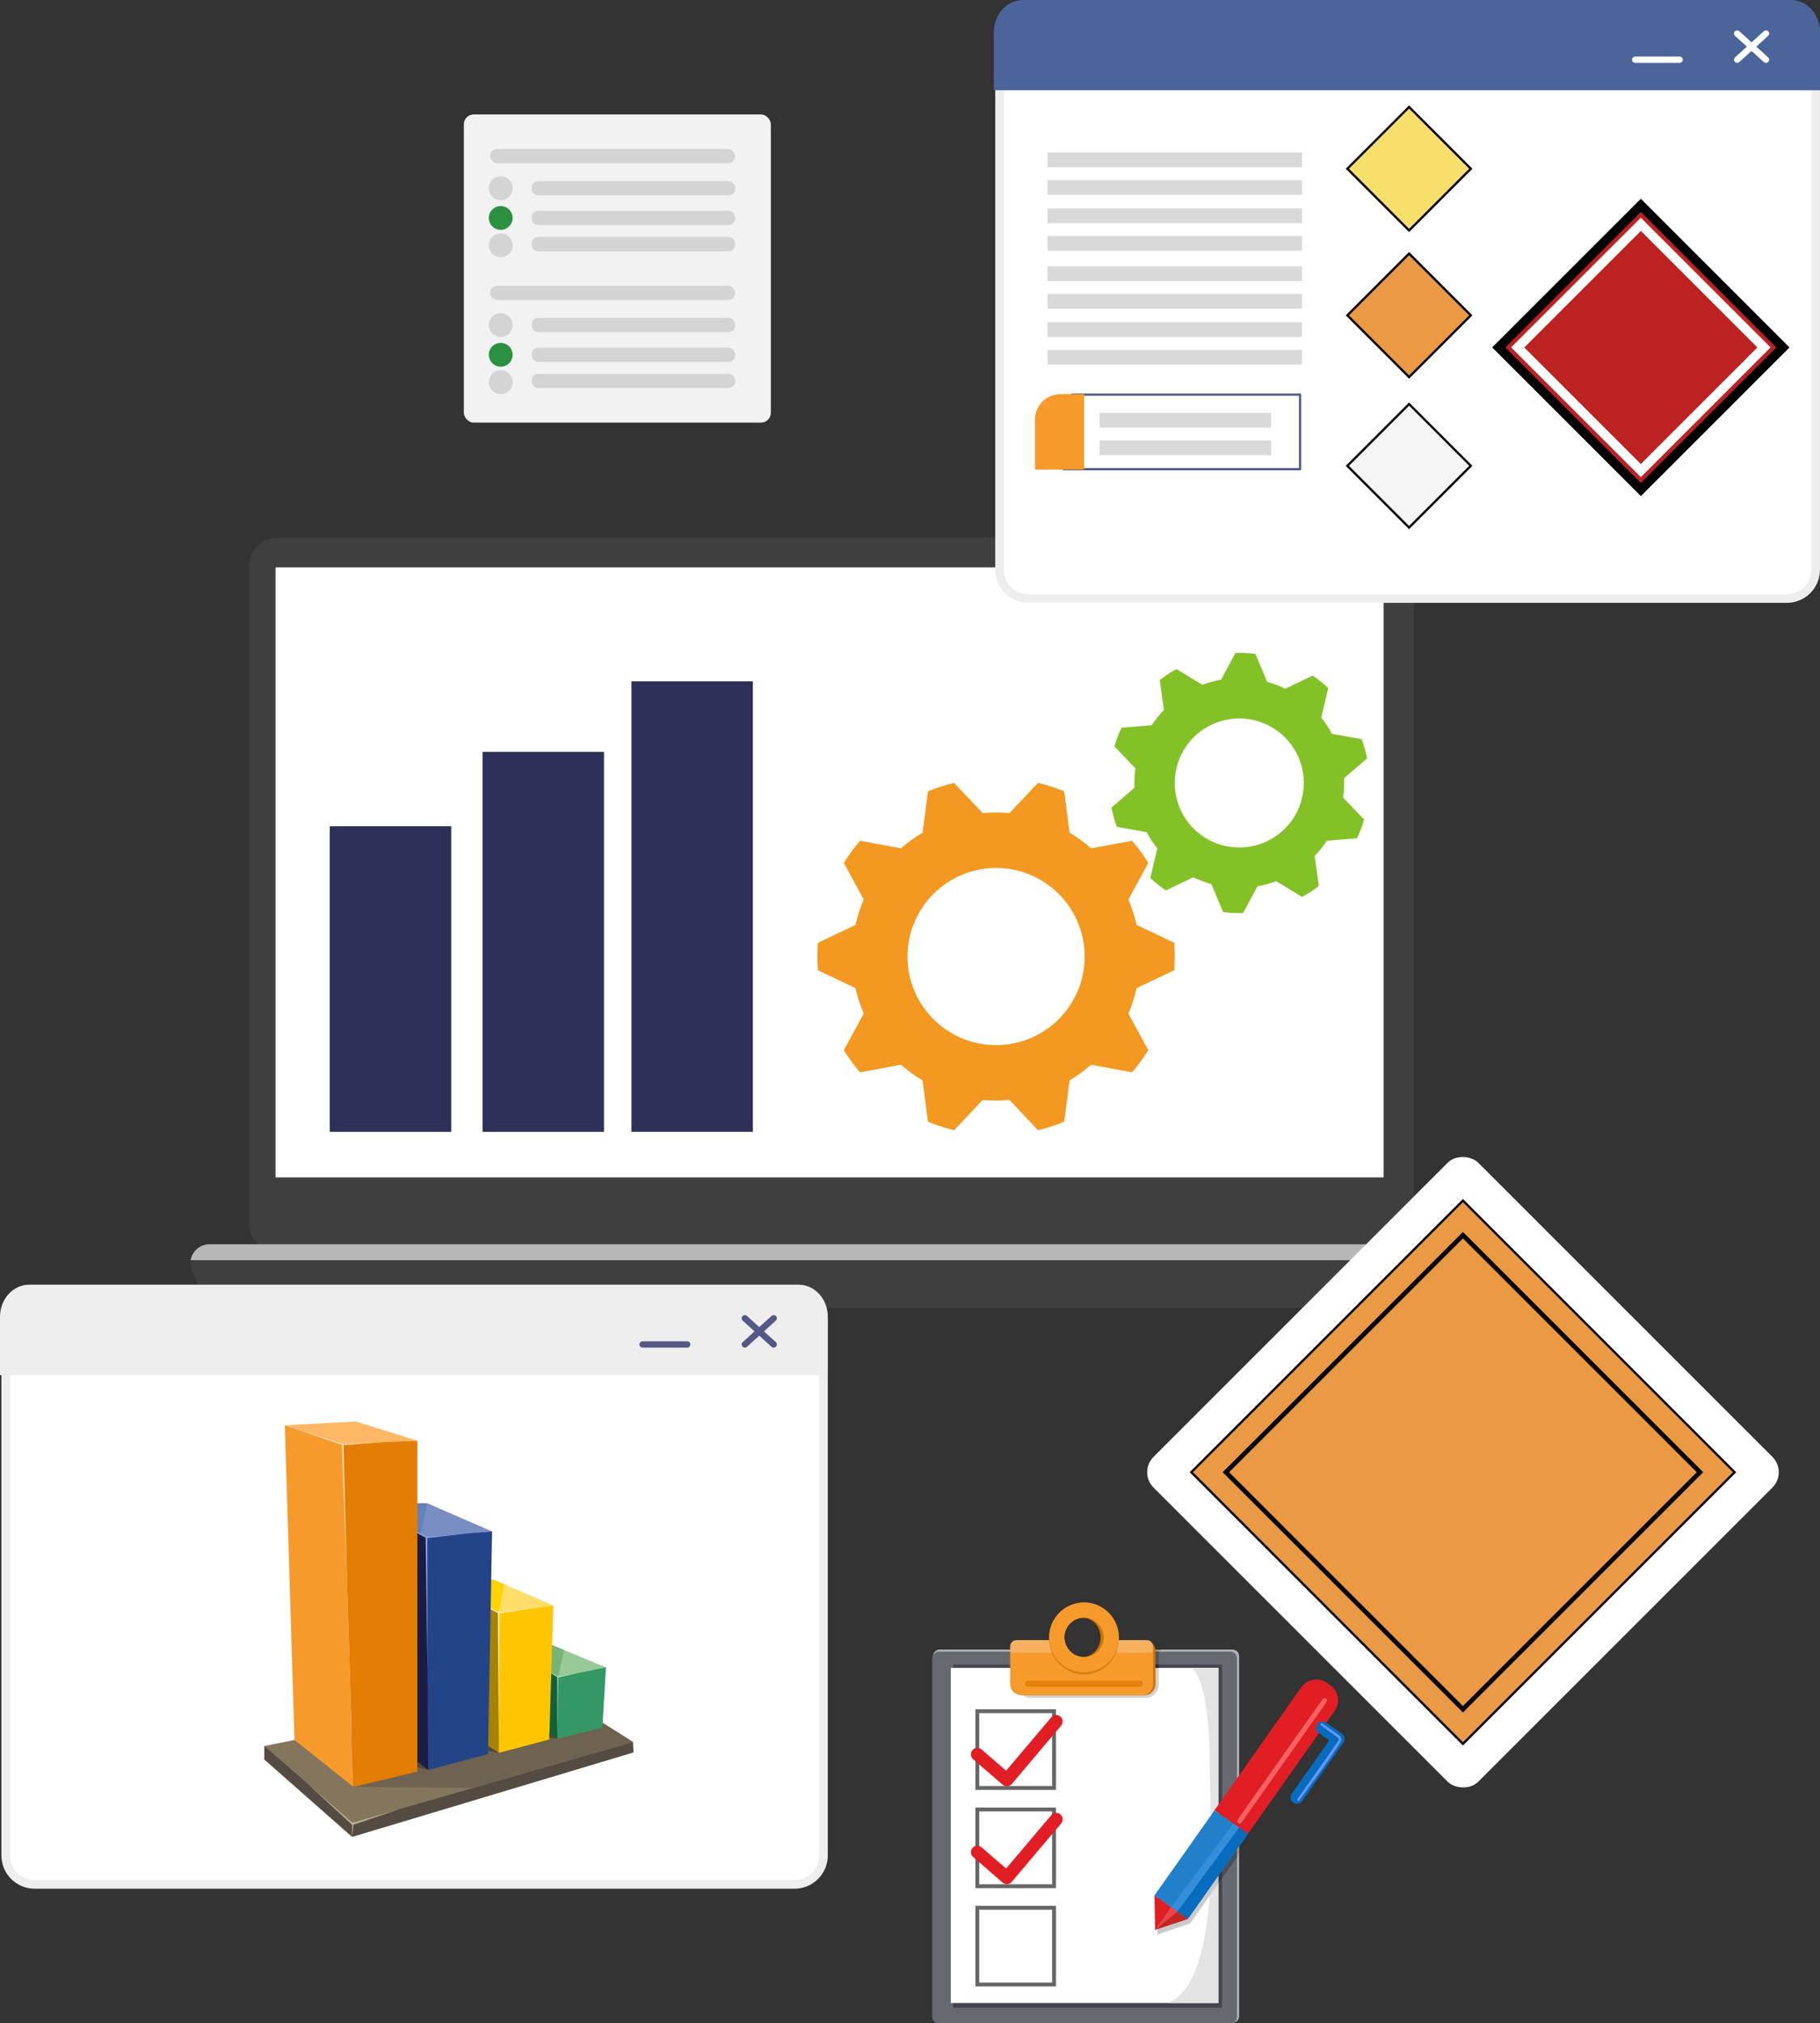
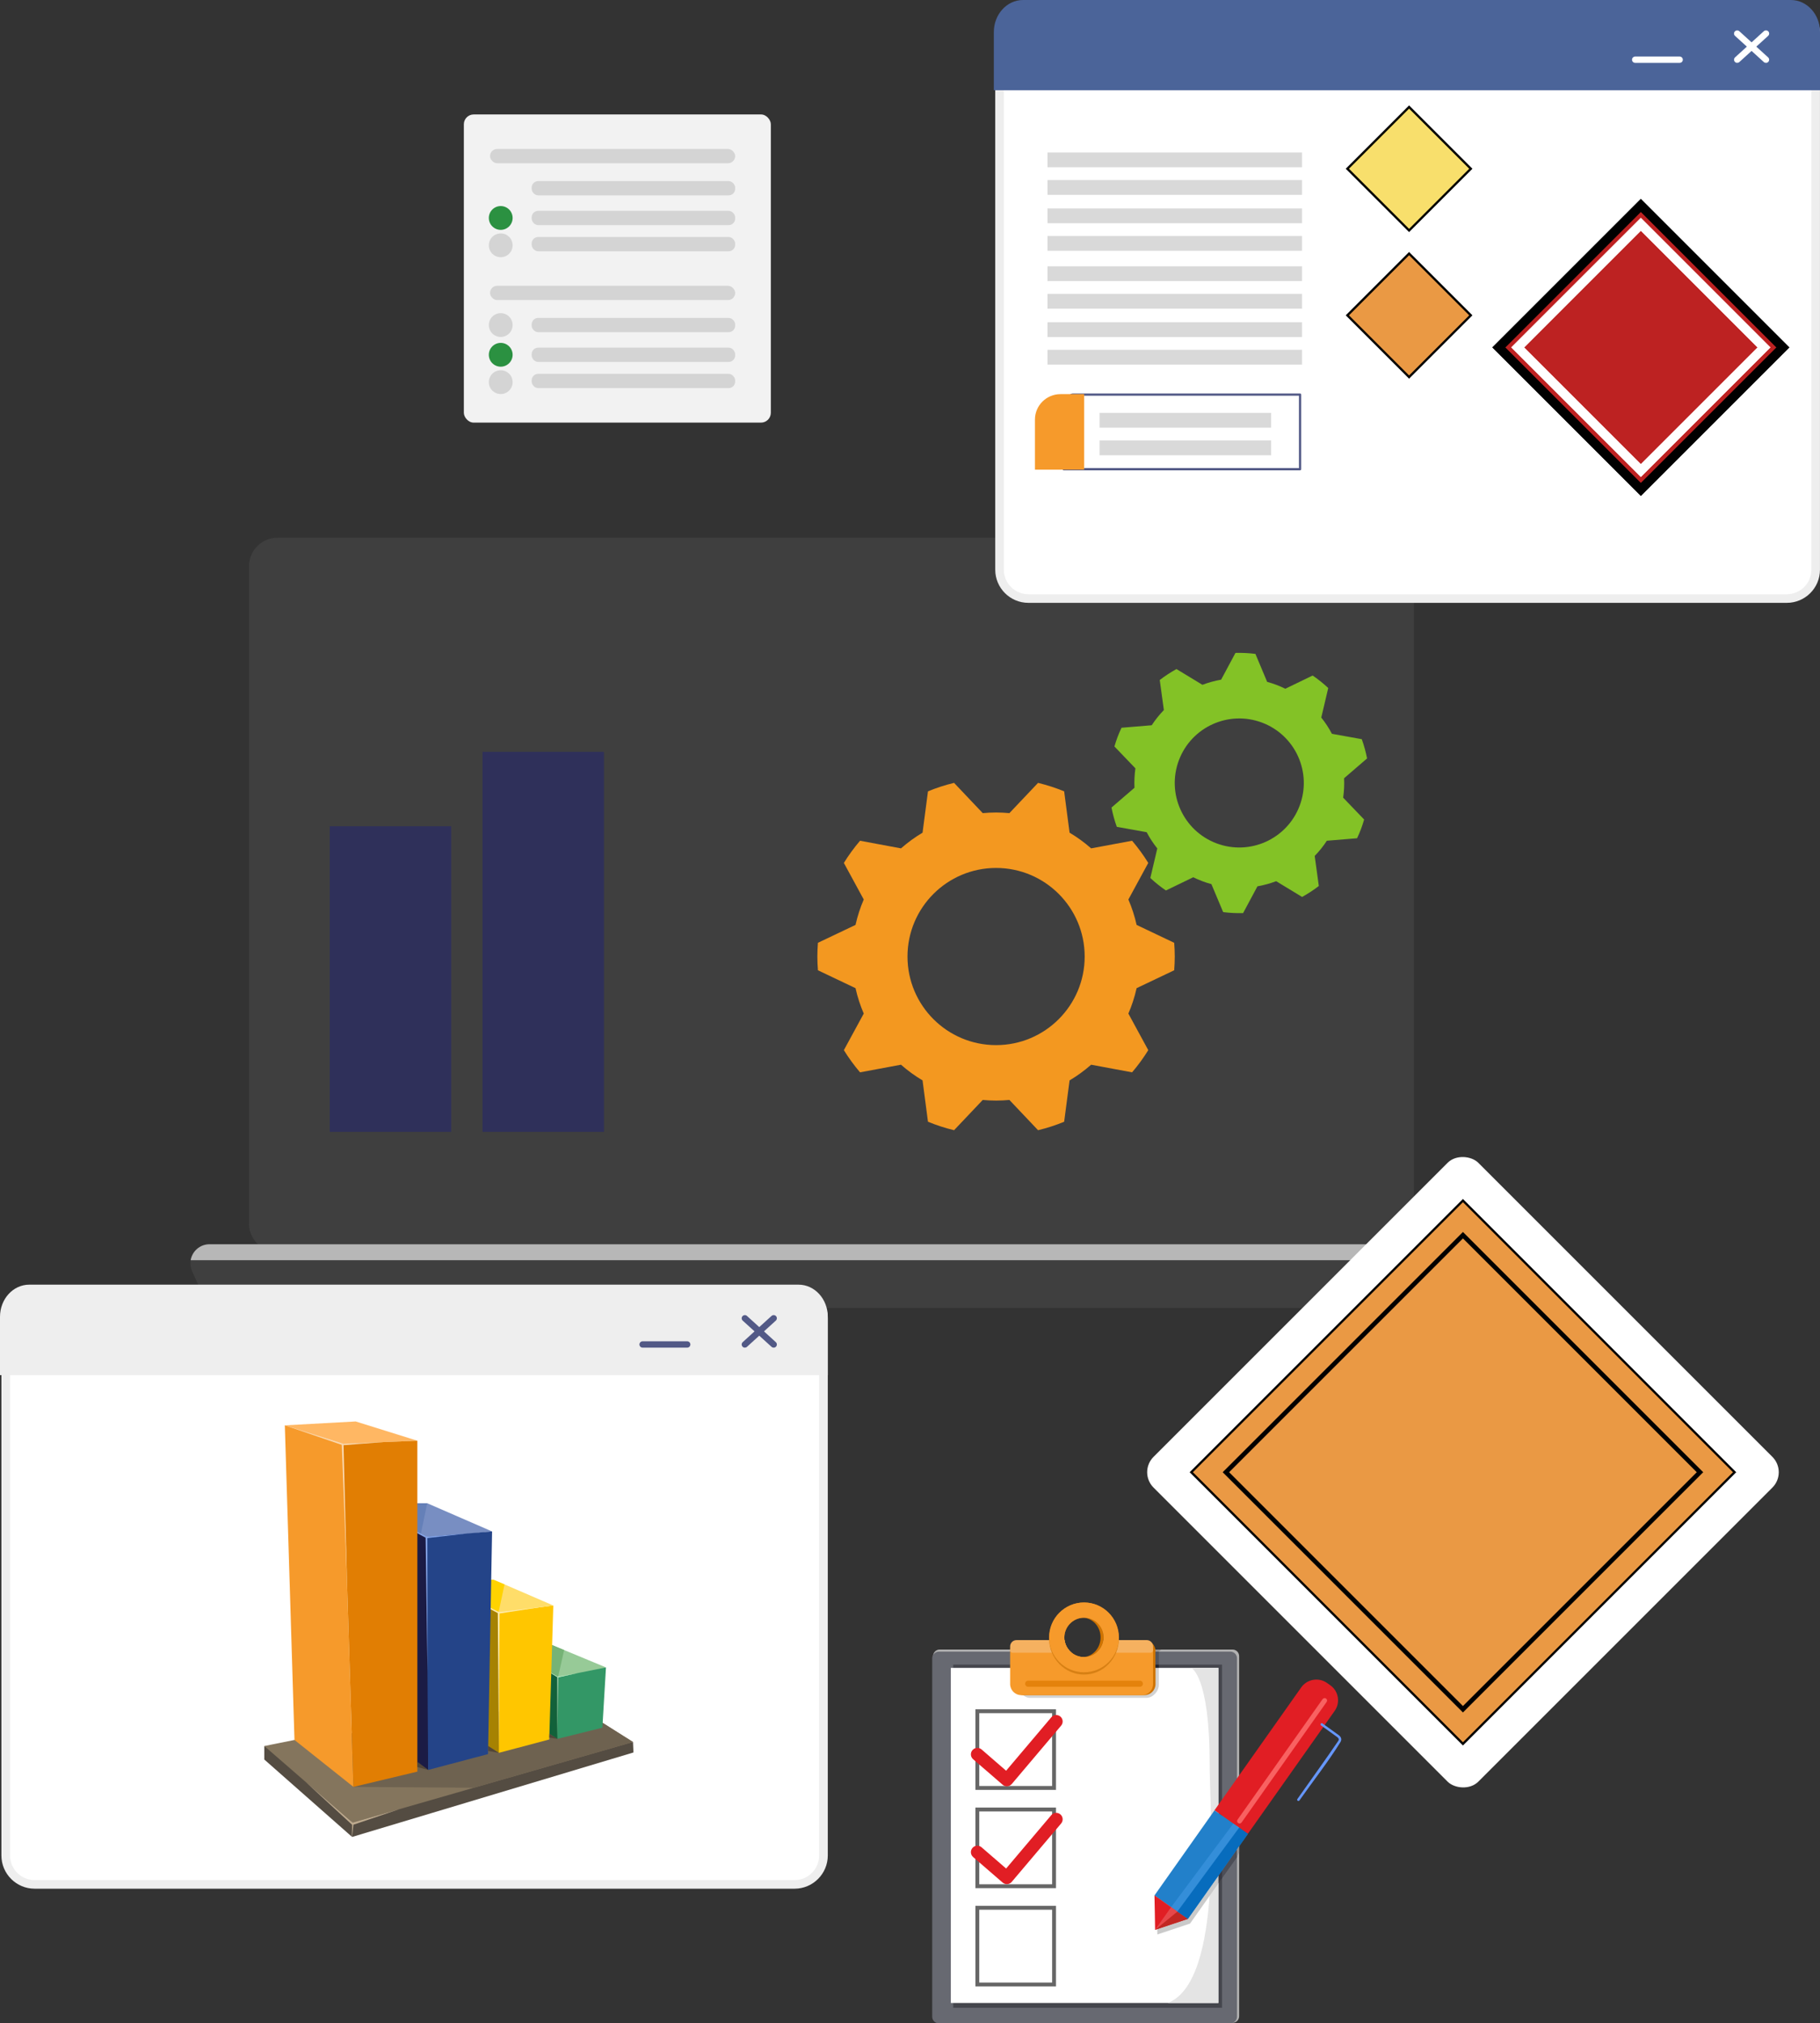
<svg xmlns="http://www.w3.org/2000/svg" id="Layer_2" viewBox="0 0 800 889.42">
  <rect x="0" y="0" width="800" height="889.42" fill="#333333" stroke="none" />
  <defs>
    <style>.cls-1{fill:#b7b7b7;}.cls-2{fill:#45464d;}.cls-3{fill:#949191;}.cls-3,.cls-4,.cls-5,.cls-6,.cls-7,.cls-8,.cls-9,.cls-10,.cls-11,.cls-12,.cls-13,.cls-14,.cls-15,.cls-16,.cls-17,.cls-18,.cls-19,.cls-20,.cls-21,.cls-22,.cls-23,.cls-24,.cls-25,.cls-26,.cls-27,.cls-28,.cls-29,.cls-30,.cls-31,.cls-32,.cls-33,.cls-34,.cls-35,.cls-36,.cls-37,.cls-38,.cls-39,.cls-40,.cls-41,.cls-42{fill-rule:evenodd;}.cls-4{fill:#c12723;}.cls-5{fill:#e6474a;}.cls-43{fill:#fff;}.cls-44{fill:#3f3f3f;}.cls-6{fill:#ffc600;}.cls-45{fill:#ea9944;}.cls-45,.cls-46,.cls-47,.cls-48{stroke:#000;stroke-miterlimit:10;}.cls-49{fill:#83c226;}.cls-7{fill:#544c42;}.cls-50{fill:#4b6499;}.cls-8{fill:#e17e03;}.cls-9{fill:#ffdd69;}.cls-51{fill:#2280ca;}.cls-10{fill:#788ec2;}.cls-52{fill:#2b9141;}.cls-46{fill:#f5f5f5;}.cls-53,.cls-38{fill:#f69a2b;}.cls-11{fill:#f5b160;}.cls-12{fill:#1b1b45;}.cls-13{fill:#383942;}.cls-14{fill:#ffb763;}.cls-54{fill:#d4d4d4;}.cls-55{fill:#bd2222;}.cls-47{stroke-width:2px;}.cls-47,.cls-56,.cls-57{fill:none;}.cls-15{fill:#12613a;}.cls-16{fill:#dcffdc;}.cls-17{fill:#b1b1b1;}.cls-18{fill:#97ca97;}.cls-58{fill:#6697ff;}.cls-19{fill:#cacaca;}.cls-59{fill:#52545e;}.cls-60{fill:#24252e;}.cls-61,.cls-35{fill:#076cbd;}.cls-20,.cls-62{fill:#e11e24;}.cls-21{fill:#d78014;}.cls-63{fill:#f86161;}.cls-22{fill:#ffecae;}.cls-23{fill:#86a6e9;}.cls-57{stroke:#525986;stroke-linecap:round;stroke-linejoin:round;stroke-width:.99px;}.cls-24{fill:#339766;}.cls-64{fill:#f39820;}.cls-25{fill:#beaa8e;}.cls-26{fill:#d2d2d2;}.cls-27{fill:#ffd300;}.cls-28{fill:#244488;}.cls-29{fill:#676971;}.cls-30{fill:#fad9b1;}.cls-31{fill:#6580b8;}.cls-32{fill:#348ed9;}.cls-65{fill:#d9d9d9;}.cls-66{fill:#2f305a;}.cls-67{fill:#525986;}.cls-33{fill:#e4e4e4;}.cls-34{fill:#6e6250;}.cls-68{fill:#eee;}.cls-36{fill:#4c4e57;}.cls-37{fill:#cf7300;}.cls-39{fill:#a68202;}.cls-69{fill:#666;}.cls-70{fill:#f2f2f2;}.cls-48{fill:#f8df6c;}.cls-40{fill:#76b376;}.cls-41{fill:#84755d;}.cls-42{fill:#524638;}.cls-71{fill:#e4820c;}</style>
  </defs>
  <rect class="cls-44" x="109.46" y="236.36" width="512.02" height="314.56" rx="12.54" ry="12.54" />
-   <rect class="cls-43" x="121.13" y="249.42" width="487.04" height="268.15" />
  <path class="cls-44" d="m642.41,558.31l-3.24,8.63c-1.81,4.82-6.42,8.02-11.58,8.02H99.71c-4.86,0-9.28-2.85-11.28-7.28l-3.99-8.87c-.72-1.61-.9-3.28-.63-4.84.65-3.82,3.96-7,8.28-7h542.46c4.3,0,7.63,3.15,8.28,7,.24,1.39.13,2.88-.42,4.35Z" />
  <path class="cls-1" d="m642.83,553.96H83.81c.65-3.82,3.96-7,8.28-7h542.46c4.3,0,7.63,3.15,8.28,7Z" />
  <path class="cls-64" d="m516.13,426.52c.15-2,.25-4,.25-6.04s-.1-4.04-.25-6.04l-16.52-7.86c-.87-3.87-2.08-7.6-3.62-11.17l8.74-16.08c-2.12-3.44-4.5-6.69-7.11-9.75l-18,3.35c-2.93-2.58-6.1-4.89-9.48-6.9l-2.38-18.17c-3.69-1.52-7.52-2.76-11.47-3.72l-12.6,13.3c-1.93-.18-3.88-.28-5.86-.28s-3.93.1-5.86.28l-12.6-13.3c-3.95.95-7.78,2.19-11.47,3.72l-2.38,18.17c-3.38,2.01-6.54,4.32-9.48,6.9l-18-3.35c-2.61,3.06-4.99,6.31-7.11,9.75l8.74,16.08c-1.54,3.56-2.75,7.3-3.62,11.17l-16.52,7.86c-.15,2-.25,4-.25,6.04s.1,4.04.25,6.04l16.52,7.86c.87,3.87,2.08,7.6,3.62,11.17l-8.74,16.08c2.12,3.44,4.5,6.69,7.11,9.75l18-3.35c2.93,2.58,6.1,4.89,9.48,6.9l2.38,18.17c3.69,1.52,7.52,2.76,11.47,3.72l12.6-13.3c1.93.18,3.88.28,5.86.28s3.93-.1,5.86-.28l12.6,13.3c3.95-.95,7.78-2.19,11.47-3.72l2.38-18.17c3.38-2.01,6.54-4.32,9.48-6.9l18,3.35c2.61-3.06,4.99-6.31,7.11-9.75l-8.74-16.08c1.54-3.56,2.75-7.3,3.62-11.17l16.52-7.86Zm-78.29,32.9c-21.51,0-38.94-17.44-38.94-38.94s17.44-38.94,38.94-38.94,38.94,17.44,38.94,38.94-17.44,38.94-38.94,38.94Z" />
  <path class="cls-49" d="m596.51,368.48c.62-1.32,1.21-2.66,1.73-4.05s.97-2.78,1.38-4.18l-9.22-9.61c.41-2.86.54-5.72.41-8.54l10.1-8.7c-.56-2.89-1.34-5.72-2.33-8.47l-13.12-2.36c-1.33-2.51-2.89-4.91-4.68-7.14l3.06-12.99c-2.12-1.99-4.41-3.82-6.85-5.49l-12.01,5.81c-1.27-.62-2.57-1.19-3.92-1.7s-2.7-.94-4.07-1.32l-5.16-12.3c-2.93-.37-5.86-.51-8.77-.43l-6.3,11.76c-2.82.5-5.57,1.26-8.23,2.26l-11.4-6.92c-2.56,1.41-5.03,3.01-7.35,4.81l1.81,13.21c-1.97,2.03-3.76,4.26-5.34,6.68l-13.28,1.1c-.62,1.32-1.21,2.66-1.73,4.05s-.97,2.78-1.38,4.18l9.22,9.61c-.41,2.86-.54,5.72-.41,8.54l-10.1,8.7c.56,2.89,1.34,5.72,2.33,8.47l13.12,2.36c1.33,2.51,2.89,4.91,4.68,7.14l-3.06,12.99c2.12,1.99,4.41,3.82,6.85,5.49l12.01-5.81c1.27.62,2.57,1.19,3.92,1.7s2.7.94,4.07,1.32l5.16,12.3c2.93.37,5.86.51,8.77.43l6.3-11.76c2.82-.5,5.57-1.26,8.23-2.26l11.4,6.92c2.56-1.41,5.03-3.01,7.35-4.81l-1.81-13.21c1.97-2.03,3.76-4.26,5.34-6.68l13.28-1.1Zm-61.81,2.23c-14.65-5.54-22.03-21.91-16.49-36.56,5.54-14.65,21.91-22.03,36.56-16.49,14.65,5.54,22.03,21.91,16.49,36.56-5.54,14.65-21.91,22.03-36.56,16.49Z" />
  <rect class="cls-66" x="144.95" y="363.22" width="53.38" height="134.32" />
  <rect class="cls-66" x="212.11" y="330.5" width="53.38" height="167.04" />
-   <rect class="cls-66" x="277.55" y="299.5" width="53.38" height="198.03" />
  <rect class="cls-43" x="2.52" y="566.82" width="359.45" height="261.53" rx="12.7" ry="12.7" />
  <path class="cls-68" d="m349.27,830.24H15.21c-8.05,0-14.59-6.55-14.59-14.59v-236.13c0-8.05,6.55-14.59,14.59-14.59h334.06c8.05,0,14.59,6.55,14.59,14.59v236.13c0,8.05-6.55,14.59-14.59,14.59ZM15.21,568.72c-5.96,0-10.8,4.84-10.8,10.8v236.13c0,5.96,4.84,10.8,10.8,10.8h334.06c5.96,0,10.8-4.85,10.8-10.8v-236.13c0-5.96-4.85-10.8-10.8-10.8H15.21Z" />
  <path class="cls-68" d="m363.87,578.85v25.62H0v-25.62c0-7.81,5.75-14.13,12.85-14.13h338.17c7.1,0,12.85,6.32,12.85,14.13Z" />
  <path class="cls-67" d="m302.06,592.41h-19.59c-.77,0-1.4-.63-1.4-1.4s.63-1.4,1.4-1.4h19.59c.77,0,1.4.63,1.4,1.4s-.63,1.4-1.4,1.4Z" />
  <path class="cls-67" d="m340.08,592.41c-.34,0-.67-.12-.94-.36l-12.67-11.52c-.57-.52-.61-1.4-.09-1.97.52-.57,1.41-.61,1.97-.09l12.67,11.52c.57.52.61,1.4.09,1.97-.28.3-.65.46-1.03.46Z" />
  <path class="cls-67" d="m327.41,592.41c-.38,0-.76-.15-1.03-.46-.52-.57-.48-1.45.09-1.97l12.67-11.52c.57-.52,1.46-.47,1.97.09.52.57.48,1.45-.09,1.97l-12.67,11.52c-.27.24-.6.36-.94.36Z" />
  <g id="Layer_1">
    <g id="_746972757232">
      <polygon class="cls-7" points="116.18 767.53 116.18 773.46 154.77 807.49 154.96 801.2 135.97 779.02 116.18 767.53" />
      <polygon class="cls-7" points="154.77 807.49 278.44 770.36 278.24 765.76 234.71 773.18 157.14 796.83 154.96 801.2 154.77 807.49" />
      <polygon class="cls-41" points="129.44 764.86 116.18 767.53 154.96 801.2 278.24 765.76 263.79 756.64 143.29 762.34 129.44 764.86" />
      <polygon class="cls-34" points="155.36 785.49 208.32 785.86 278.24 765.76 264.9 757.34 218.09 752.21 173.36 761.89 158.73 775.08 155.36 785.49" />
      <polygon class="cls-12" points="188.2 778.04 188.2 675.94 181.88 671.91 176.34 772.95 183.45 774.82 188.2 778.04" />
      <polygon class="cls-14" points="150.61 634.65 125.2 626.56 156.34 624.85 183.45 633.32 150.61 634.65" />
      <polygon class="cls-10" points="182.54 673.49 188.2 675.94 216.3 673.2 187.76 660.79 180.99 660.83 179.9 667.24 182.54 673.49" />
      <polygon class="cls-24" points="266.36 732.97 264.78 759.47 244.99 764.39 243.66 736.04 247.96 733.9 266.36 732.97" />
      <polygon class="cls-15" points="245.39 737.18 244.99 764.39 239.25 760.72 236.88 732.98 240.05 731.83 242.32 735.2 245.39 737.18" />
      <polygon class="cls-18" points="241.83 722.79 266.36 732.97 245.39 737.18 242.32 735.2 237.47 729.77 236.88 717.35 241.83 722.79" />
      <polygon class="cls-38" points="125.2 626.56 129.44 764.86 155.36 785.49 150.61 634.65 125.2 626.56" />
      <path class="cls-40" d="m242.69,723.14l5.29,2.2-2.67,11.85s-.12-.06-1.3-.77c-1.18-.7-2.47-1.24-2.47-1.24l-1.89-3.84-.59-7.28,3.64-.91Z" />
      <polygon class="cls-16" points="244.99 736.94 244.99 764.19 245.35 737.05 244.99 736.94" />
      <polygon class="cls-16" points="244.99 736.94 236.68 732.29 245.07 737.3 244.99 736.94" />
      <polygon class="cls-16" points="245.35 737.05 253.85 735.49 245.26 737.36 245.35 737.05" />
      <polygon class="cls-39" points="214.59 767.58 219.27 770.53 219.76 708.81 208.98 703.14 202.65 749.37 214.59 767.58" />
      <polygon class="cls-6" points="219.47 708.85 243.21 705.75 241.43 764.65 219.27 770.53 219.47 708.85" />
      <polygon class="cls-9" points="214.6 694.58 217.05 694.44 243.21 705.75 219.6 708.84 211.2 704.5 201.98 695.81 211.75 689.42 214.6 694.58" />
      <path class="cls-27" d="m213.14,694.7l3.69-.29,4.94,2.07-2.57,12.05s-1.34-.43-3.09-1.49-2.18-2.61-2.18-2.61l-1.24-5.84.45-3.9Z" />
      <polygon class="cls-22" points="218.81 708.4 219.29 768.01 219.58 708.64 218.81 708.4" />
      <polygon class="cls-22" points="218.81 708.4 195.53 696.67 218.99 709.19 218.81 708.4" />
      <polygon class="cls-22" points="219.58 708.64 237.18 706.54 219.38 709.29 219.58 708.64" />
      <polygon class="cls-31" points="187.8 660.79 184.93 674.53 182.61 672.99 175.03 662.12 178.2 659.79 183.05 660.83 187.8 660.79" />
      <polygon class="cls-28" points="188.2 778.04 214.52 771.07 216.3 673.2 187.5 675.54 188.2 778.04" />
      <polygon class="cls-23" points="187.07 675.26 187.92 734.98 187.85 675.48 187.07 675.26" />
      <polygon class="cls-23" points="187.07 675.26 163.47 663.23 187.25 676.03 187.07 675.26" />
      <polygon class="cls-23" points="187.85 675.48 205.61 674.07 187.65 676.14 187.85 675.48" />
      <polygon class="cls-8" points="183.45 633.32 183.45 778.78 155.36 785.49 150.61 634.65 183.45 633.32" />
      <polygon class="cls-30" points="150.21 634.42 152.5 694.52 150.99 634.64 150.21 634.42" />
      <polygon class="cls-30" points="150.21 634.42 125.2 626.56 150.41 635.2 150.21 634.42" />
      <polygon class="cls-30" points="150.99 634.64 168.56 633.92 150.8 635.3 150.99 634.64" />
      <polygon class="cls-25" points="154.96 801.2 134.46 783.41 154.77 802.14 154.77 807.49 155.36 802.11 175.41 795.33 154.96 801.2" />
      <polygon class="cls-42" points="188.2 778.04 183.45 776.78 183.45 774.43 188.2 778.04" />
      <polygon class="cls-42" points="219.27 770.53 214.55 769.68 214.54 767.5 219.27 770.53" />
      <polygon class="cls-42" points="244.99 764.39 241.51 762.15 241.45 763.82 244.99 764.39" />
      <rect class="cls-56" x="104.54" y="623.4" width="185.54" height="185.54" />
    </g>
  </g>
  <rect class="cls-43" x="439.36" y="2.1" width="358.74" height="261.01" rx="12.67" ry="12.67" />
  <path class="cls-68" d="m785.43,265h-333.4c-8.03,0-14.56-6.53-14.56-14.56V14.77c0-8.03,6.53-14.56,14.56-14.56h333.4c8.03,0,14.56,6.53,14.56,14.56v235.67c0,8.03-6.53,14.56-14.56,14.56ZM452.03,3.99c-5.94,0-10.78,4.83-10.78,10.78v235.67c0,5.94,4.83,10.78,10.78,10.78h333.4c5.94,0,10.78-4.84,10.78-10.78V14.77c0-5.94-4.84-10.78-10.78-10.78h-333.4Z" />
  <path class="cls-50" d="m800,14.1v25.56h-363.15V14.1c0-7.79,5.74-14.1,12.83-14.1h337.5c7.09,0,12.83,6.31,12.83,14.1Z" />
  <path class="cls-43" d="m738.31,27.64h-19.55c-.77,0-1.39-.62-1.39-1.39s.62-1.39,1.39-1.39h19.55c.77,0,1.39.62,1.39,1.39s-.62,1.39-1.39,1.39Z" />
  <path class="cls-43" d="m776.25,27.64c-.33,0-.67-.12-.94-.36l-12.65-11.5c-.57-.52-.61-1.4-.09-1.97.52-.57,1.4-.61,1.97-.09l12.65,11.5c.57.52.61,1.4.09,1.97-.28.3-.65.46-1.03.46Z" />
  <path class="cls-43" d="m763.61,27.64c-.38,0-.76-.15-1.03-.46-.52-.57-.47-1.45.09-1.97l12.65-11.5c.57-.52,1.45-.47,1.97.09.52.57.48,1.45-.09,1.97l-12.65,11.5c-.27.24-.6.36-.94.36Z" />
  <rect class="cls-43" x="667.68" y="99.16" width="107.14" height="107.14" rx="5.07" ry="5.07" transform="translate(103.26 554.74) rotate(-45)" />
  <g id="flammable-2-red">
    <rect class="cls-55" x="677.1" y="108.57" width="88.31" height="88.31" transform="translate(103.26 554.73) rotate(-45)" />
    <path d="m721.25,93.11l59.62,59.62-59.62,59.62-59.62-59.62,59.62-59.62m0-5.66l-65.27,65.27,65.27,65.27,65.27-65.27-65.27-65.27h0Z" />
    <path class="cls-43" d="m721.25,101.43l51.3,51.3-51.3,51.3-51.3-51.3,51.3-51.3m0-5.66l-56.95,56.95,56.95,56.95,56.95-56.95-56.95-56.95h0Z" />
    <path d="m721.25,93.11l59.62,59.62-59.62,59.62-59.62-59.62,59.62-59.62m0-5.66l-65.27,65.27,65.27,65.27,65.27-65.27-65.27-65.27h0Z" />
    <path class="cls-43" d="m721.25,101.43l51.3,51.3-51.3,51.3-51.3-51.3,51.3-51.3m0-5.66l-56.95,56.95,56.95,56.95,56.95-56.95-56.95-56.95h0Z" />
  </g>
  <rect class="cls-65" x="460.43" y="67.02" width="111.89" height="6.5" />
  <rect class="cls-65" x="460.43" y="79.15" width="111.89" height="6.5" />
  <rect class="cls-65" x="460.43" y="91.62" width="111.89" height="6.5" />
  <rect class="cls-65" x="460.43" y="103.74" width="111.89" height="6.5" />
  <rect class="cls-65" x="460.43" y="117.06" width="111.89" height="6.5" />
  <rect class="cls-65" x="460.43" y="129.18" width="111.89" height="6.5" />
  <rect class="cls-65" x="460.43" y="141.65" width="111.89" height="6.5" />
  <rect class="cls-65" x="460.43" y="153.77" width="111.89" height="6.5" />
  <path class="cls-57" d="m475.29,173.46h-3.67c-2.23,0-4.04,5.02-4.04,11.2v21.6h103.88v-32.8h-96.17" />
  <rect class="cls-65" x="483.32" y="181.5" width="75.42" height="6.5" />
  <rect class="cls-65" x="483.32" y="193.63" width="75.42" height="6.5" />
  <path class="cls-53" d="m466.13,173.25h10.43v33.22h-21.64v-22.01c0-6.18,5.02-11.2,11.2-11.2Z" />
  <rect class="cls-48" x="600.19" y="54.98" width="38.38" height="38.38" transform="translate(233.86 -416.24) rotate(45)" />
  <rect class="cls-45" x="600.19" y="119.43" width="38.38" height="38.38" transform="translate(279.43 -397.37) rotate(45)" />
-   <rect class="cls-46" x="600.19" y="185.58" width="38.38" height="38.38" transform="translate(326.2 -377.99) rotate(45)" />
  <rect class="cls-70" x="203.89" y="50.31" width="134.94" height="135.47" rx="4.33" ry="4.33" />
  <rect class="cls-54" x="215.4" y="65.48" width="107.75" height="6.28" rx="3.14" ry="3.14" />
  <rect class="cls-54" x="233.7" y="92.68" width="89.44" height="6.28" rx="2.86" ry="2.86" />
  <rect class="cls-54" x="233.7" y="79.6" width="89.44" height="6.28" rx="2.86" ry="2.86" />
  <rect class="cls-54" x="233.7" y="104.18" width="89.44" height="6.28" rx="2.86" ry="2.86" />
-   <circle class="cls-54" cx="220.1" cy="82.74" r="5.23" />
  <circle class="cls-52" cx="220.1" cy="95.81" r="5.23" />
  <circle class="cls-54" cx="220.1" cy="107.84" r="5.23" />
  <rect class="cls-54" x="215.4" y="125.63" width="107.75" height="6.28" rx="3.14" ry="3.14" />
  <rect class="cls-54" x="233.7" y="152.82" width="89.44" height="6.28" rx="2.86" ry="2.86" />
  <rect class="cls-54" x="233.7" y="139.75" width="89.44" height="6.28" rx="2.86" ry="2.86" />
  <rect class="cls-54" x="233.7" y="164.33" width="89.44" height="6.28" rx="2.86" ry="2.86" />
  <circle class="cls-54" cx="220.1" cy="142.89" r="5.23" />
  <circle class="cls-52" cx="220.1" cy="155.96" r="5.23" />
  <circle class="cls-54" cx="220.1" cy="167.99" r="5.23" />
  <rect class="cls-43" x="542.11" y="546.22" width="201.9" height="201.9" rx="9.55" ry="9.55" transform="translate(-269.27 644.26) rotate(-45)" />
  <rect class="cls-45" x="558.62" y="562.73" width="168.87" height="168.87" transform="translate(-269.27 644.26) rotate(-45)" />
  <rect class="cls-47" x="569.38" y="573.49" width="147.35" height="147.35" transform="translate(-269.27 644.26) rotate(-45)" />
  <path class="cls-17" d="m413.02,725.11h55.12c1.53,2.11,4.26,3.53,7.39,3.53s5.86-1.42,7.38-3.53h58.87c1.61,0,2.9,1.31,2.9,2.9v158.28c0,1.59-1.3,2.9-2.9,2.9h-128.75c-1.59,0-2.9-1.31-2.9-2.9v-158.28c0-1.59,1.31-2.9,2.9-2.9Z" />
  <path class="cls-29" d="m412.65,726.04h56.28c1.59,1.59,3.95,2.6,6.59,2.6s5-1.01,6.58-2.6h58.75c1.58,0,2.88,1.3,2.88,2.89v157.6c0,1.59-1.3,2.89-2.88,2.89h-128.2c-1.59,0-2.89-1.3-2.89-2.89v-157.6c0-1.59,1.3-2.89,2.89-2.89Z" />
  <rect class="cls-2" x="419" y="731.73" width="118.16" height="150.85" />
  <rect class="cls-43" x="417.95" y="733.18" width="117.59" height="147.29" />
  <path class="cls-33" d="m523.61,733.18s8.1,3.24,8.1,42.14c0,20.97,6.3,95.43-18.37,105.15h22.21v-147.29h-11.94Z" />
  <polygon class="cls-36" points="535.54 827.93 543.73 816.44 543.73 810.51 535.54 822.67 535.54 827.93" />
  <polygon class="cls-13" points="535.54 827.93 537.16 825.66 537.16 820.26 535.54 822.67 535.54 827.93" />
  <path class="cls-19" d="m535.54,827.93l-12.44,17.64-14.67-10.36,26.38-37.39.73-1.03v31.15Zm-26.82,22.44l14.38-4.8-14.67-10.36.29,15.16Z" />
  <path class="cls-20" d="m583.3,739.8l1.46,1.03c3.61,2.55,4.48,7.59,1.94,11.2l-38.18,54.09-14.68-10.35,38.12-54.01c2.59-3.66,7.68-4.54,11.34-1.96Z" />
  <rect class="cls-51" x="505.1" y="810.67" width="45.77" height="17.96" transform="translate(-446.13 778.49) rotate(-54.79)" />
  <polygon class="cls-20" points="507.73 848.33 514.93 845.91 522.12 843.53 514.78 838.35 507.46 833.17 507.61 840.75 507.73 848.33" />
-   <path class="cls-61" d="m579.74,761.87c-1.27-.9-1.58-2.65-.68-3.93.9-1.27,2.65-1.58,3.93-.69l6.86,4.84c1.27.9,1.57,2.65.68,3.93l-18.13,25.69c-.9,1.27-2.65,1.58-3.93.68-1.27-.89-1.57-2.65-.68-3.93l16.5-23.39-4.55-3.21Z" />
  <path class="cls-63" d="m581.37,746.92c.34-.49,1.02-.61,1.51-.27s.6,1.02.25,1.51l-37.38,52.98c-.34.49-1.02.6-1.5.25-.49-.34-.61-1.01-.27-1.5l37.38-52.98Z" />
  <polygon class="cls-4" points="507.73 848.33 517.54 840.3 522.12 843.53 507.73 848.33" />
  <polygon class="cls-32" points="514.78 838.35 542.12 801.62 545.03 803.67 517.7 840.41 514.78 838.35" />
  <polygon class="cls-5" points="514.78 838.35 507.73 848.33 517.54 840.3 514.78 838.35" />
  <polygon class="cls-35" points="517.54 840.3 544.67 803.41 548.52 806.12 522.12 843.53 517.54 840.3" />
  <path class="cls-69" d="m429.6,794.58h34.57v35.42h-35.42v-35.42h.85Zm32.87,1.71h-32.02v32.01h32.02v-32.01Z" />
  <path class="cls-69" d="m429.6,837.78h34.57v35.42h-35.42v-35.42h.85Zm32.87,1.71h-32.02v32.01h32.02v-32.01Z" />
  <path class="cls-62" d="m427.74,816.31c-1.18-1.02-1.31-2.81-.28-3.99,1.02-1.19,2.81-1.31,3.99-.29l10.8,9.35,19.86-23.48c1.01-1.19,2.8-1.34,3.99-.33s1.35,2.8.33,4.01l-21.7,25.65h0v.03c-1.05,1.18-2.84,1.31-4.02.28l-12.97-11.22Z" />
  <path class="cls-26" d="m509.37,733.18v7.52c0,2.85-2.73,5.65-5.4,5.65h-51.14c-2.67,0-4.85-2.33-4.85-5.19v-7.99h61.39Z" />
  <polygon class="cls-3" points="507.86 725.11 510.38 725.11 509.37 726.04 507.91 726.04 507.86 725.11" />
  <polygon class="cls-3" points="543.73 816.44 544.67 814.24 544.67 811.57 543.73 812.9 543.73 816.44" />
  <path class="cls-37" d="m449.88,720.97h18.04c.58,4.24,4.19,7.51,8.57,7.51s7.99-3.26,8.57-7.51h18.04c2.64,0,4.82,2.18,4.82,4.84v14.49c0,2.67-2.18,4.85-4.82,4.85h-53.22c-2.65,0-4.82-2.19-4.82-4.85v-14.49c0-2.67,2.16-4.84,4.82-4.84Z" />
  <path class="cls-38" d="m448.86,720.97h19.06c.58,4.2,4.19,7.45,8.57,7.45s7.99-3.25,8.57-7.45h16.94c2.68,0,4.85,2.18,4.85,4.84v14.49c0,2.67-2.18,4.85-4.85,4.85h-53.14c-2.67,0-4.84-2.19-4.84-4.85v-14.49c0-2.67,2.18-4.84,4.84-4.84Z" />
  <path class="cls-11" d="m446.79,720.97h21.13c.31,2.23,1.47,4.19,3.14,5.54h-25.93c-.61,0-1.11-.5-1.11-1.11v-1.66c0-1.53,1.25-2.77,2.77-2.77Zm38.27,0h19.02c1.53,0,2.77,1.25,2.77,2.77v1.66c0,.61-.5,1.11-1.11,1.11h-23.84c1.68-1.35,2.85-3.32,3.16-5.54Z" />
  <path class="cls-71" d="m501.03,738.8c.74,0,1.35.6,1.35,1.34s-.61,1.35-1.35,1.35h-49.07c-.74,0-1.35-.6-1.35-1.35s.61-1.34,1.35-1.34h49.07Z" />
  <path class="cls-37" d="m476.49,711.12c4.78,0,8.65,3.89,8.65,8.66s-3.87,8.65-8.65,8.65c-.12,0-.24-.01-.36-.01,4.24-.19,7.64-3.98,7.64-8.64s-3.4-8.46-7.64-8.65c.12,0,.24-.01.36-.01Z" />
  <path class="cls-21" d="m476.49,704.43c8.48,0,15.33,7.1,15.33,15.84s-6.86,15.85-15.33,15.85-15.35-7.1-15.35-15.85,6.87-15.84,15.35-15.84Zm0,6.69c4.92.05,8.65,4.23,8.65,9.17s-3.87,8.93-8.65,8.93-8.46-3.95-8.65-8.93c-.19-4.99,3.71-9.19,8.65-9.17Z" />
  <path class="cls-38" d="m476.49,704.43c8.48,0,15.33,6.86,15.33,15.33s-6.86,15.35-15.33,15.35-15.35-6.87-15.35-15.35,6.87-15.33,15.35-15.33Zm0,6.69c4.78,0,8.65,3.89,8.65,8.66s-3.87,8.65-8.65,8.65-8.65-3.87-8.65-8.65,3.87-8.66,8.65-8.66Z" />
  <rect class="cls-59" x="507.91" y="726.04" width="1.46" height="6.06" />
  <rect class="cls-60" x="507.91" y="731.73" width="1.46" height="1.45" />
  <path class="cls-58" d="m571.17,791.45c-.17.24-.52.29-.76.13-.25-.17-.31-.52-.13-.76,5.97-8.49,12.15-17.01,17.99-25.57.19-.28.24-.56.2-.8-.07-.27-.28-.53-.61-.8-2.41-1.72-4.8-3.46-7.2-5.2-.24-.17-.29-.5-.12-.74s.52-.29.76-.12l7.23,5.21c.53.42.88.9.99,1.41.12.53,0,1.09-.34,1.63-5.07,8.22-12.32,17.52-18,25.6Z" />
  <path class="cls-69" d="m464.17,751.38v35.43h-35.42v-35.43h35.42Zm-1.7,1.71h-32.02v32.01h32.02v-32.01Z" />
  <path class="cls-62" d="m427.74,773.32c-1.18-1.02-1.31-2.83-.28-3.99,1.02-1.19,2.81-1.33,3.99-.31l10.8,9.36,19.86-23.48c1.01-1.19,2.8-1.35,3.99-.33,1.19,1.01,1.35,2.8.33,3.99l-21.7,25.67h-.01c-1.03,1.21-2.83,1.33-4.01.31l-12.97-11.22Z" />
</svg>